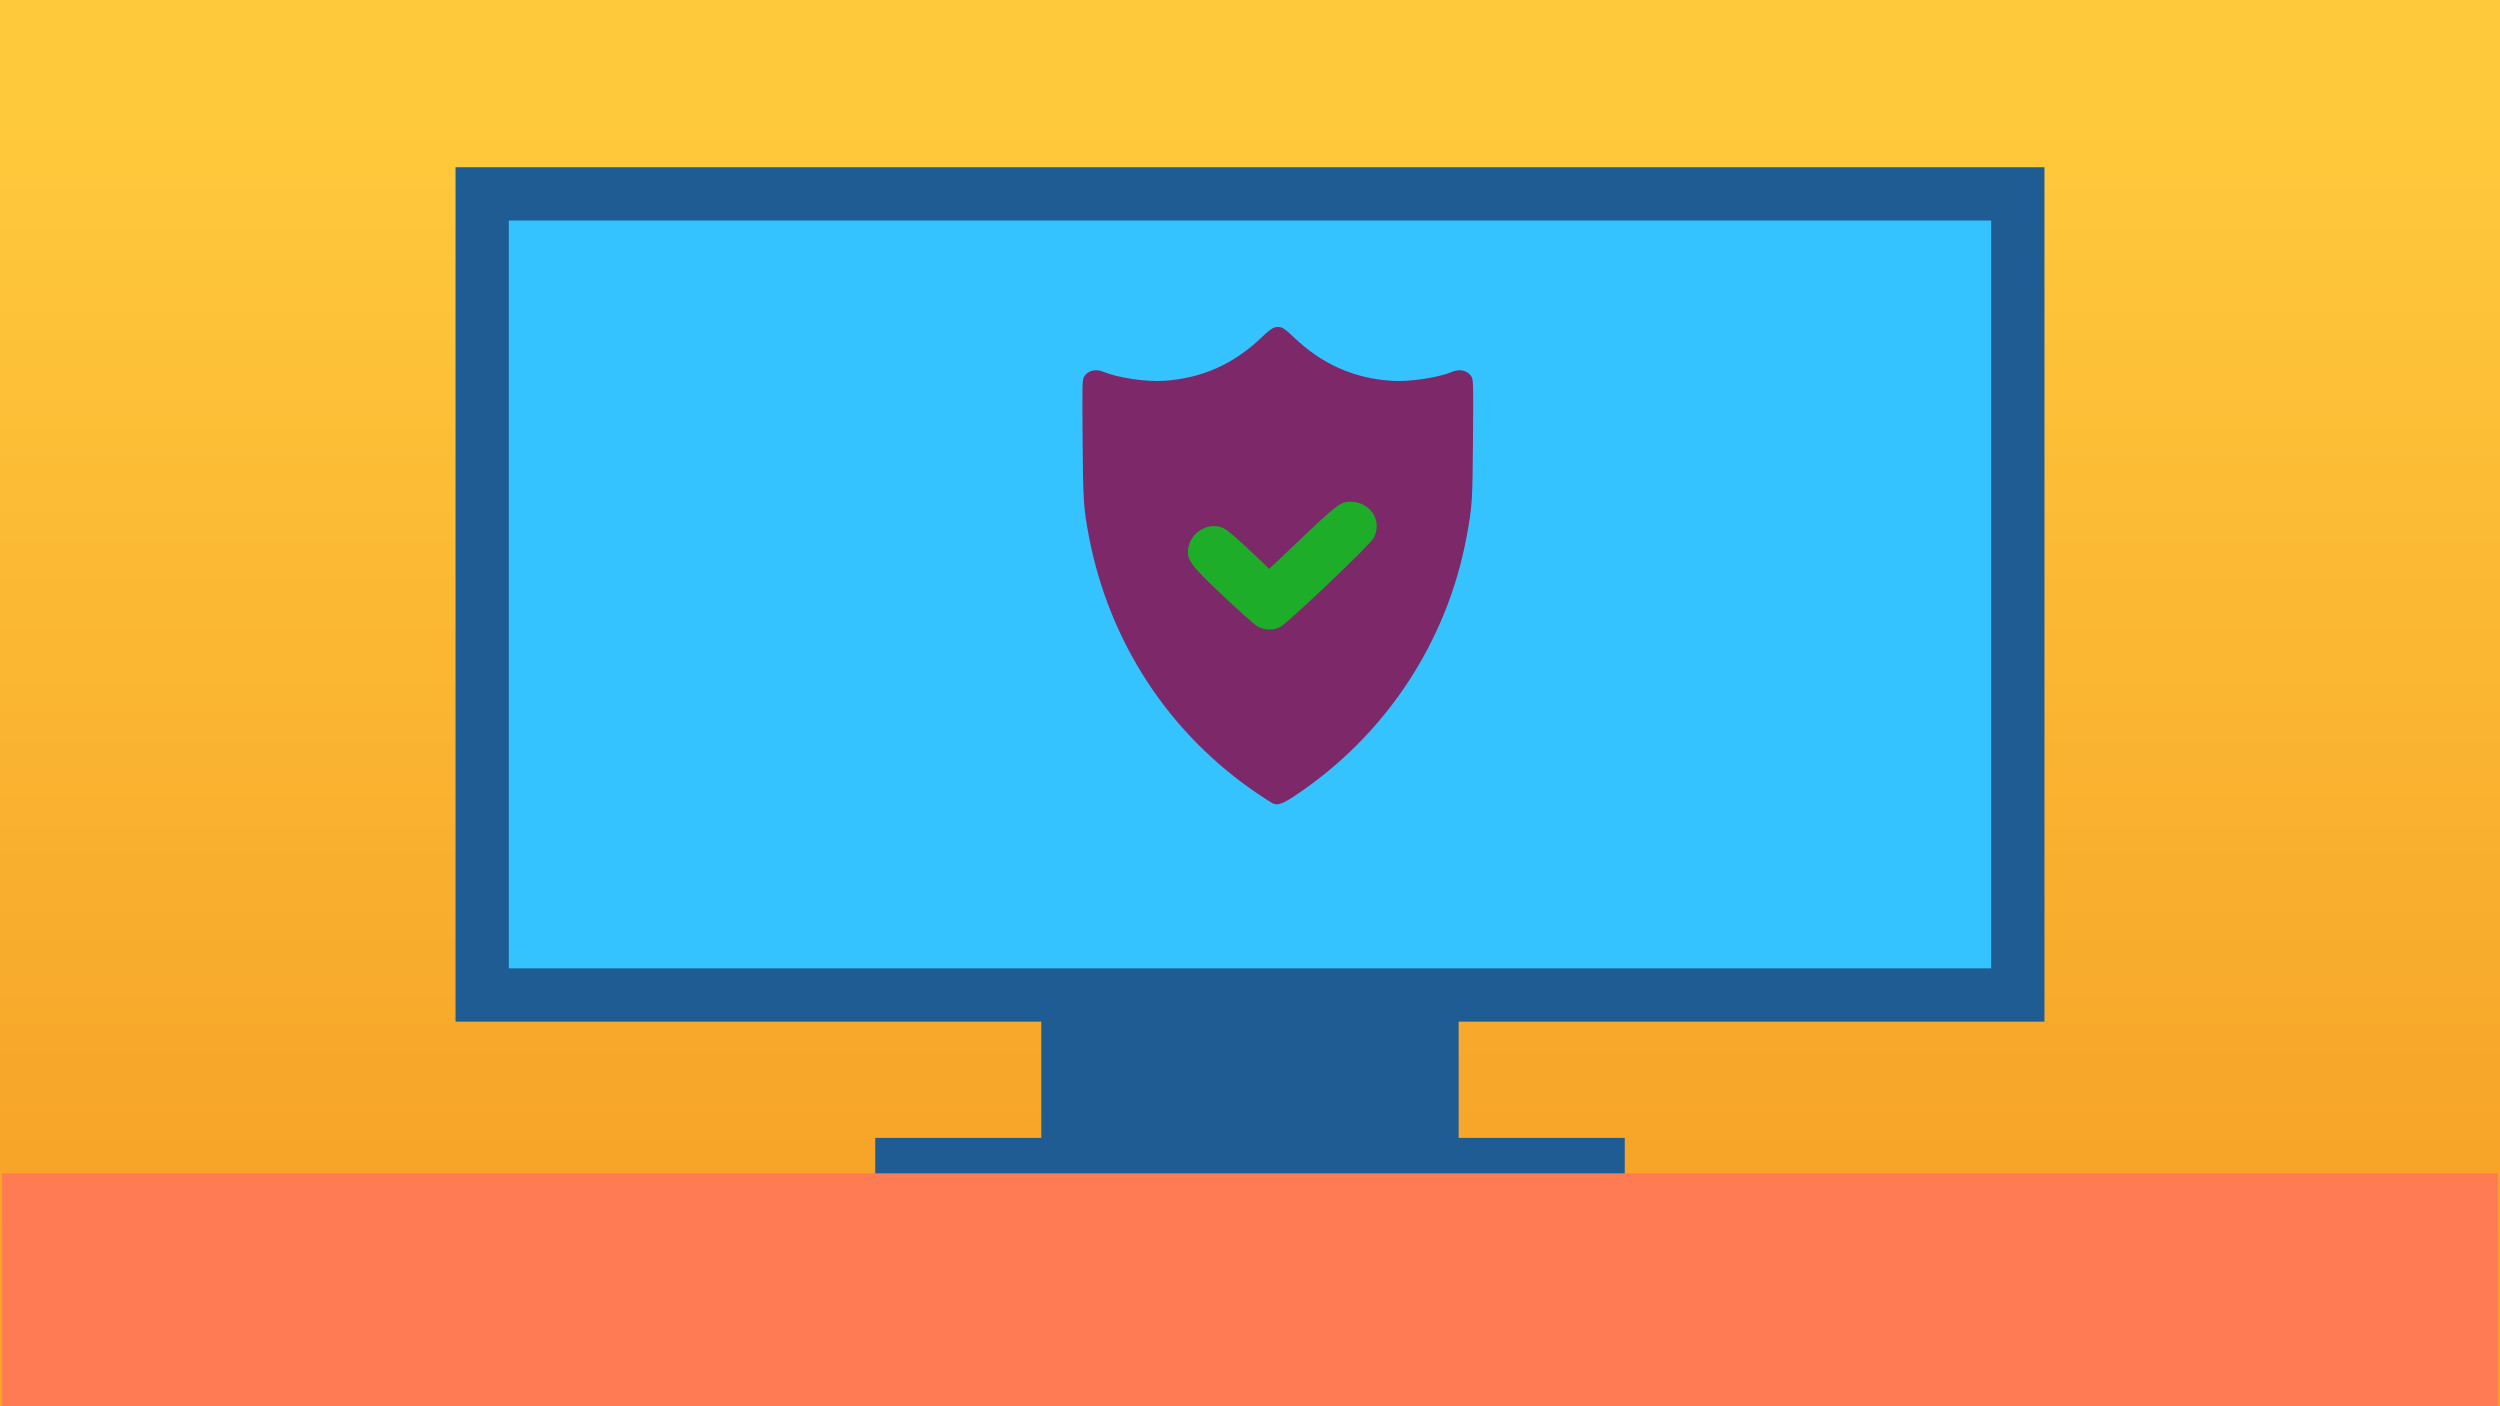
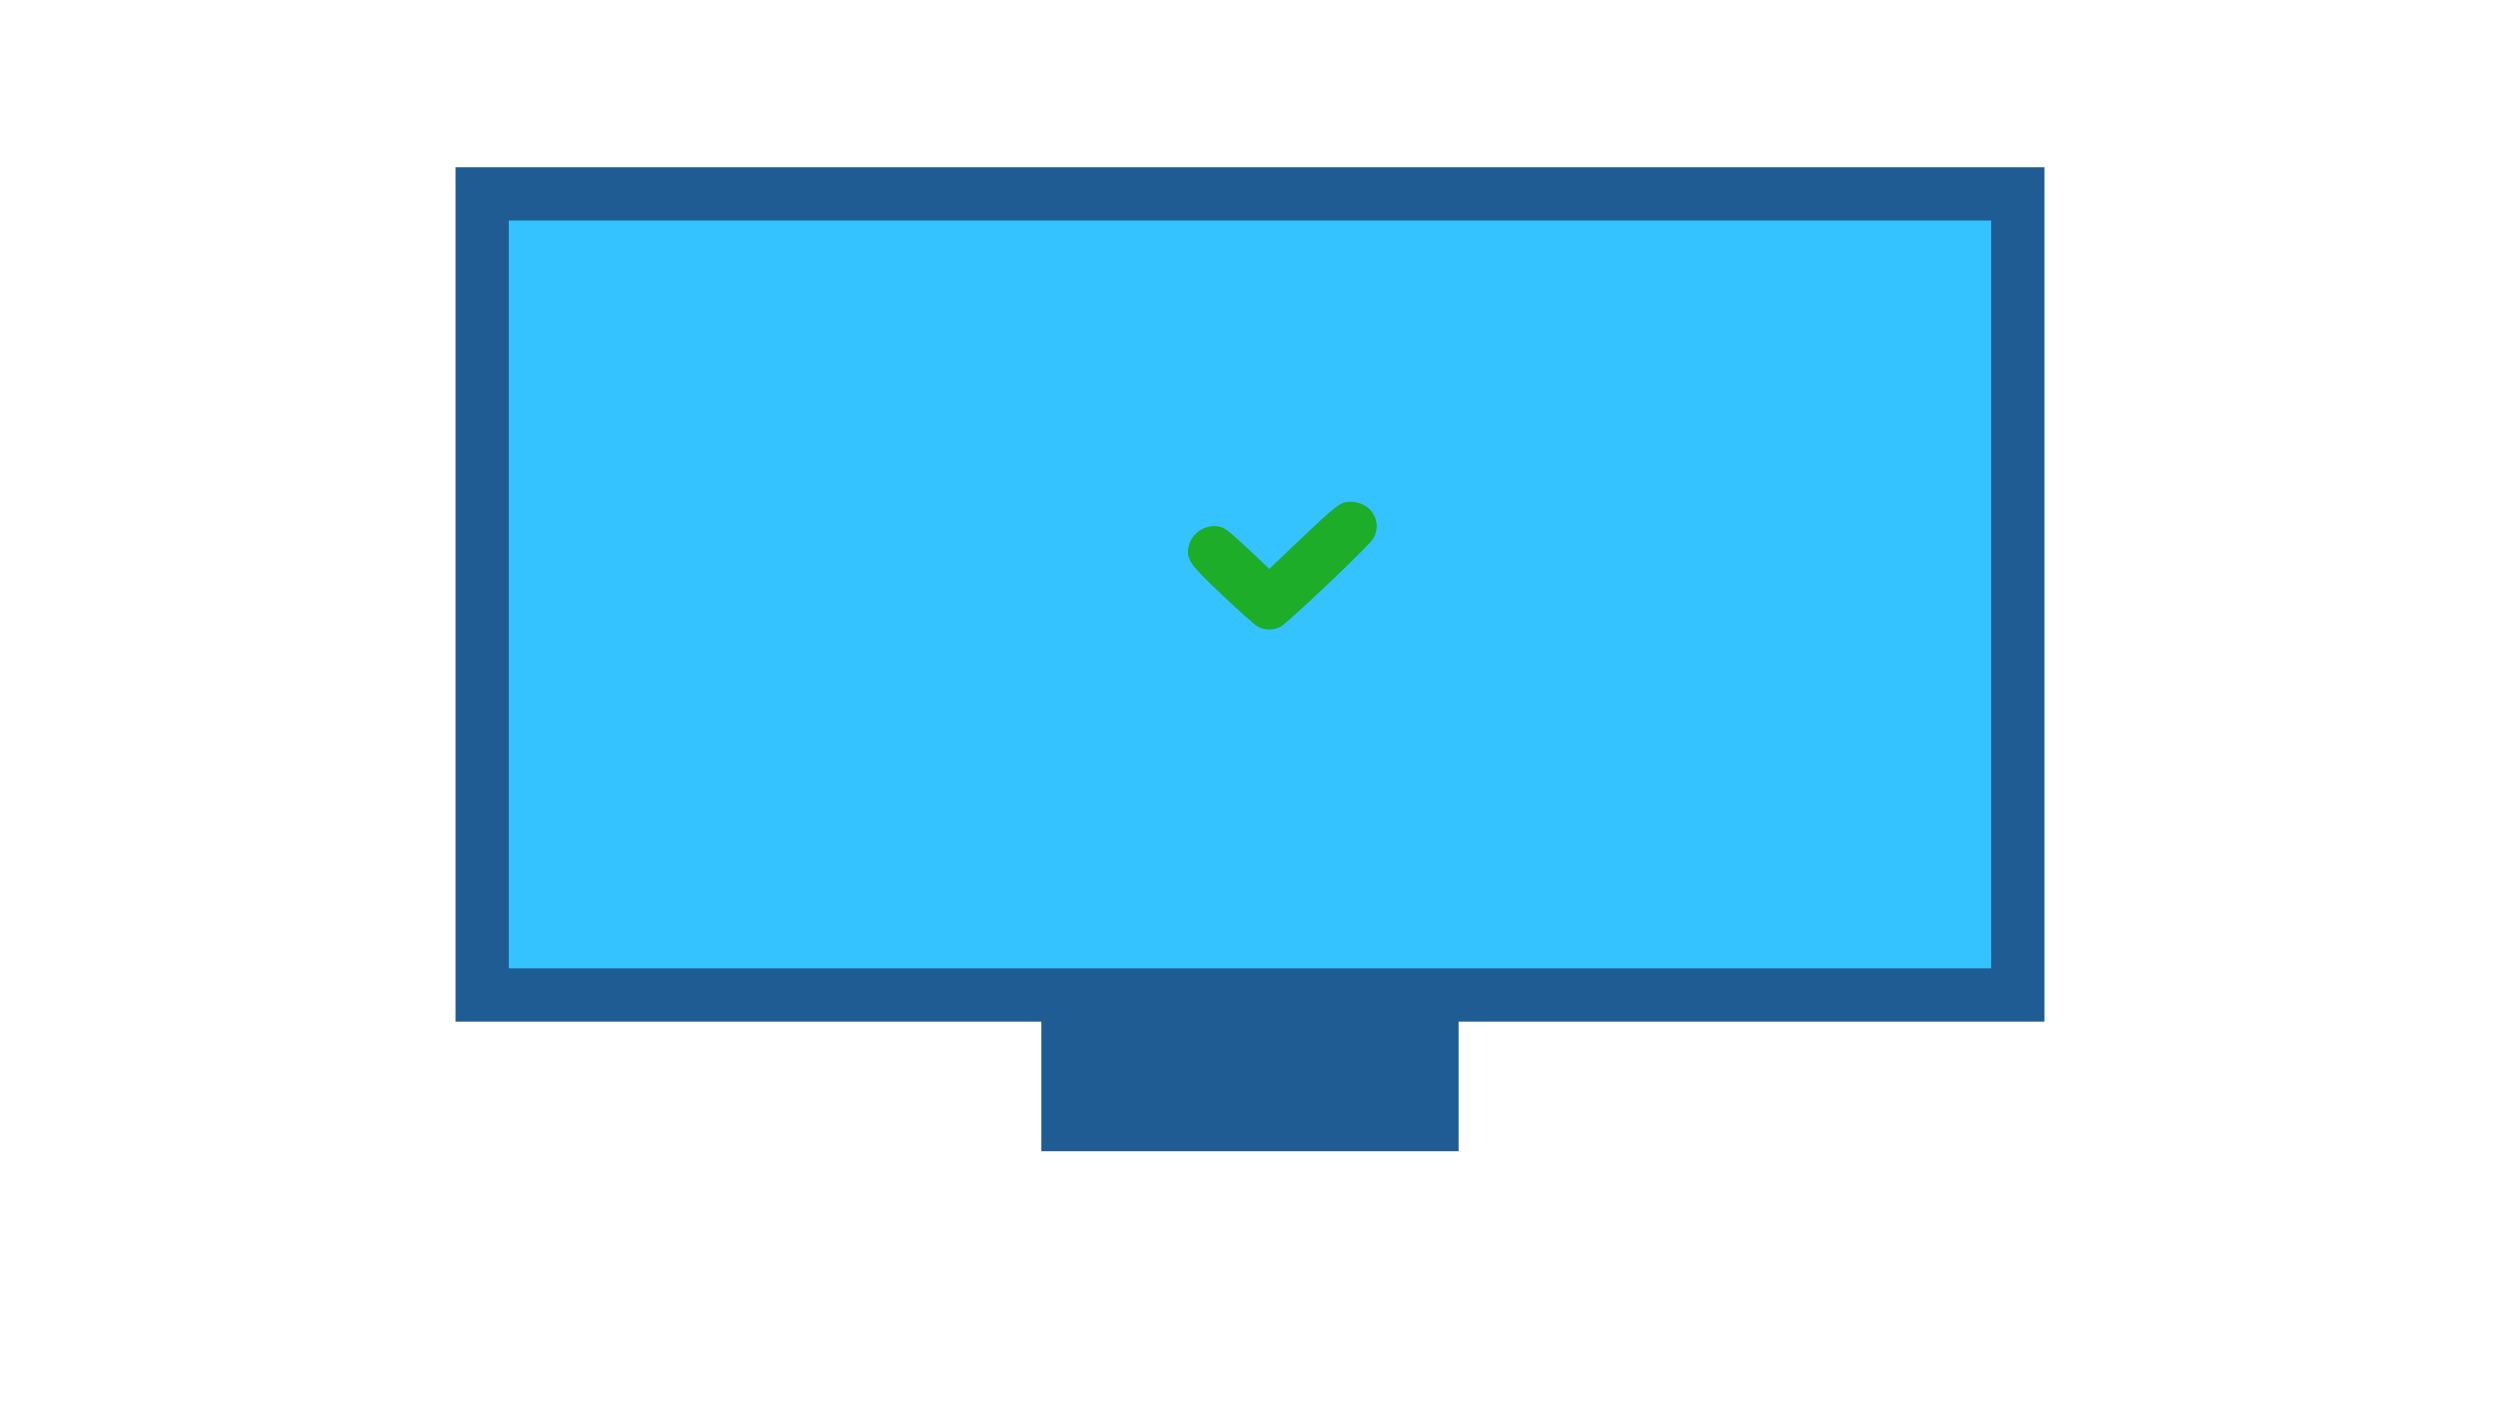
<svg xmlns="http://www.w3.org/2000/svg" width="1280" height="720">
  <defs>
    <linearGradient id="A" gradientTransform="matrix(0,763.17,762.533,0,-752924.55,-1004797.2)" x1="1317.442" y1="988.242" x2="1316.696" y2="988.242" gradientUnits="userSpaceOnUse" spreadMethod="pad">
      <stop offset="0" stop-color="#f6a227" />
      <stop offset="1" stop-color="#ffc93c" />
    </linearGradient>
  </defs>
-   <path d="M0 0h1280.001v720H0z" clip-path="none" fill="url(#A)" />
-   <path clip-path="none" d="M1.094 600.774V720h1277.813V600.774z" fill="#ff7b54" />
  <g transform="translate(-19688.215 -806.277)">
    <g stroke="#1e5c93" stroke-miterlimit="10">
      <path d="M19935.091 905.546h786.25v410.175h-786.25z" clip-path="none" fill="#34c3ff" stroke-width="27.282" />
      <g fill="#1e5c93" stroke-width="6.82">
        <path d="M20224.775 1315.721h206.857v76.572h-206.857z" clip-path="none" />
-         <path d="M20139.755 1392.293h376.918v11.348h-376.918z" clip-path="none" />
      </g>
    </g>
-     <path d="M20339.98 1217.653c-.649-.275-4.247-2.575-7.997-5.113-45.208-30.587-75.922-77.459-86.244-131.612-2.776-14.563-2.983-17.771-3.233-49.859-.211-27.017-.151-30.158.607-31.623 1.722-3.329 5.948-4.532 9.967-2.836 7.241 3.055 21.822 5.249 30.956 4.658 19.576-1.266 35.924-8.567 50.428-22.523 4.895-4.709 6.531-5.531 9.646-4.846 1.107.243 3.222 1.864 6.321 4.846 14.504 13.956 30.851 21.257 50.428 22.523 9.134.591 23.715-1.603 30.956-4.658 4.018-1.695 8.245-.492 9.966 2.836.758 1.466.819 4.606.607 31.623-.248 31.981-.4 34.34-3.202 49.601-9.973 54.333-41.663 102.231-88.04 133.069-6.195 4.119-8.652 4.98-11.166 3.914z" fill="#7c2869" />
    <path d="M20331.891 1126.908c-1.567-.96-9.779-8.29-18.251-16.287-16.214-15.308-18.099-17.996-16.94-24.166 1.627-8.674 11.902-13.62 19.054-9.173 1.566.974 7.233 5.93 12.594 11.013l9.748 9.243 12.821-12.204c22.112-21.048 23.566-22.171 28.721-22.167 10.368.013 16.639 9.938 11.817 18.71-1.958 3.562-43.835 43.362-47.76 45.392-3.653 1.889-8.369 1.745-11.804-.361z" fill="#1ead28" />
  </g>
</svg>